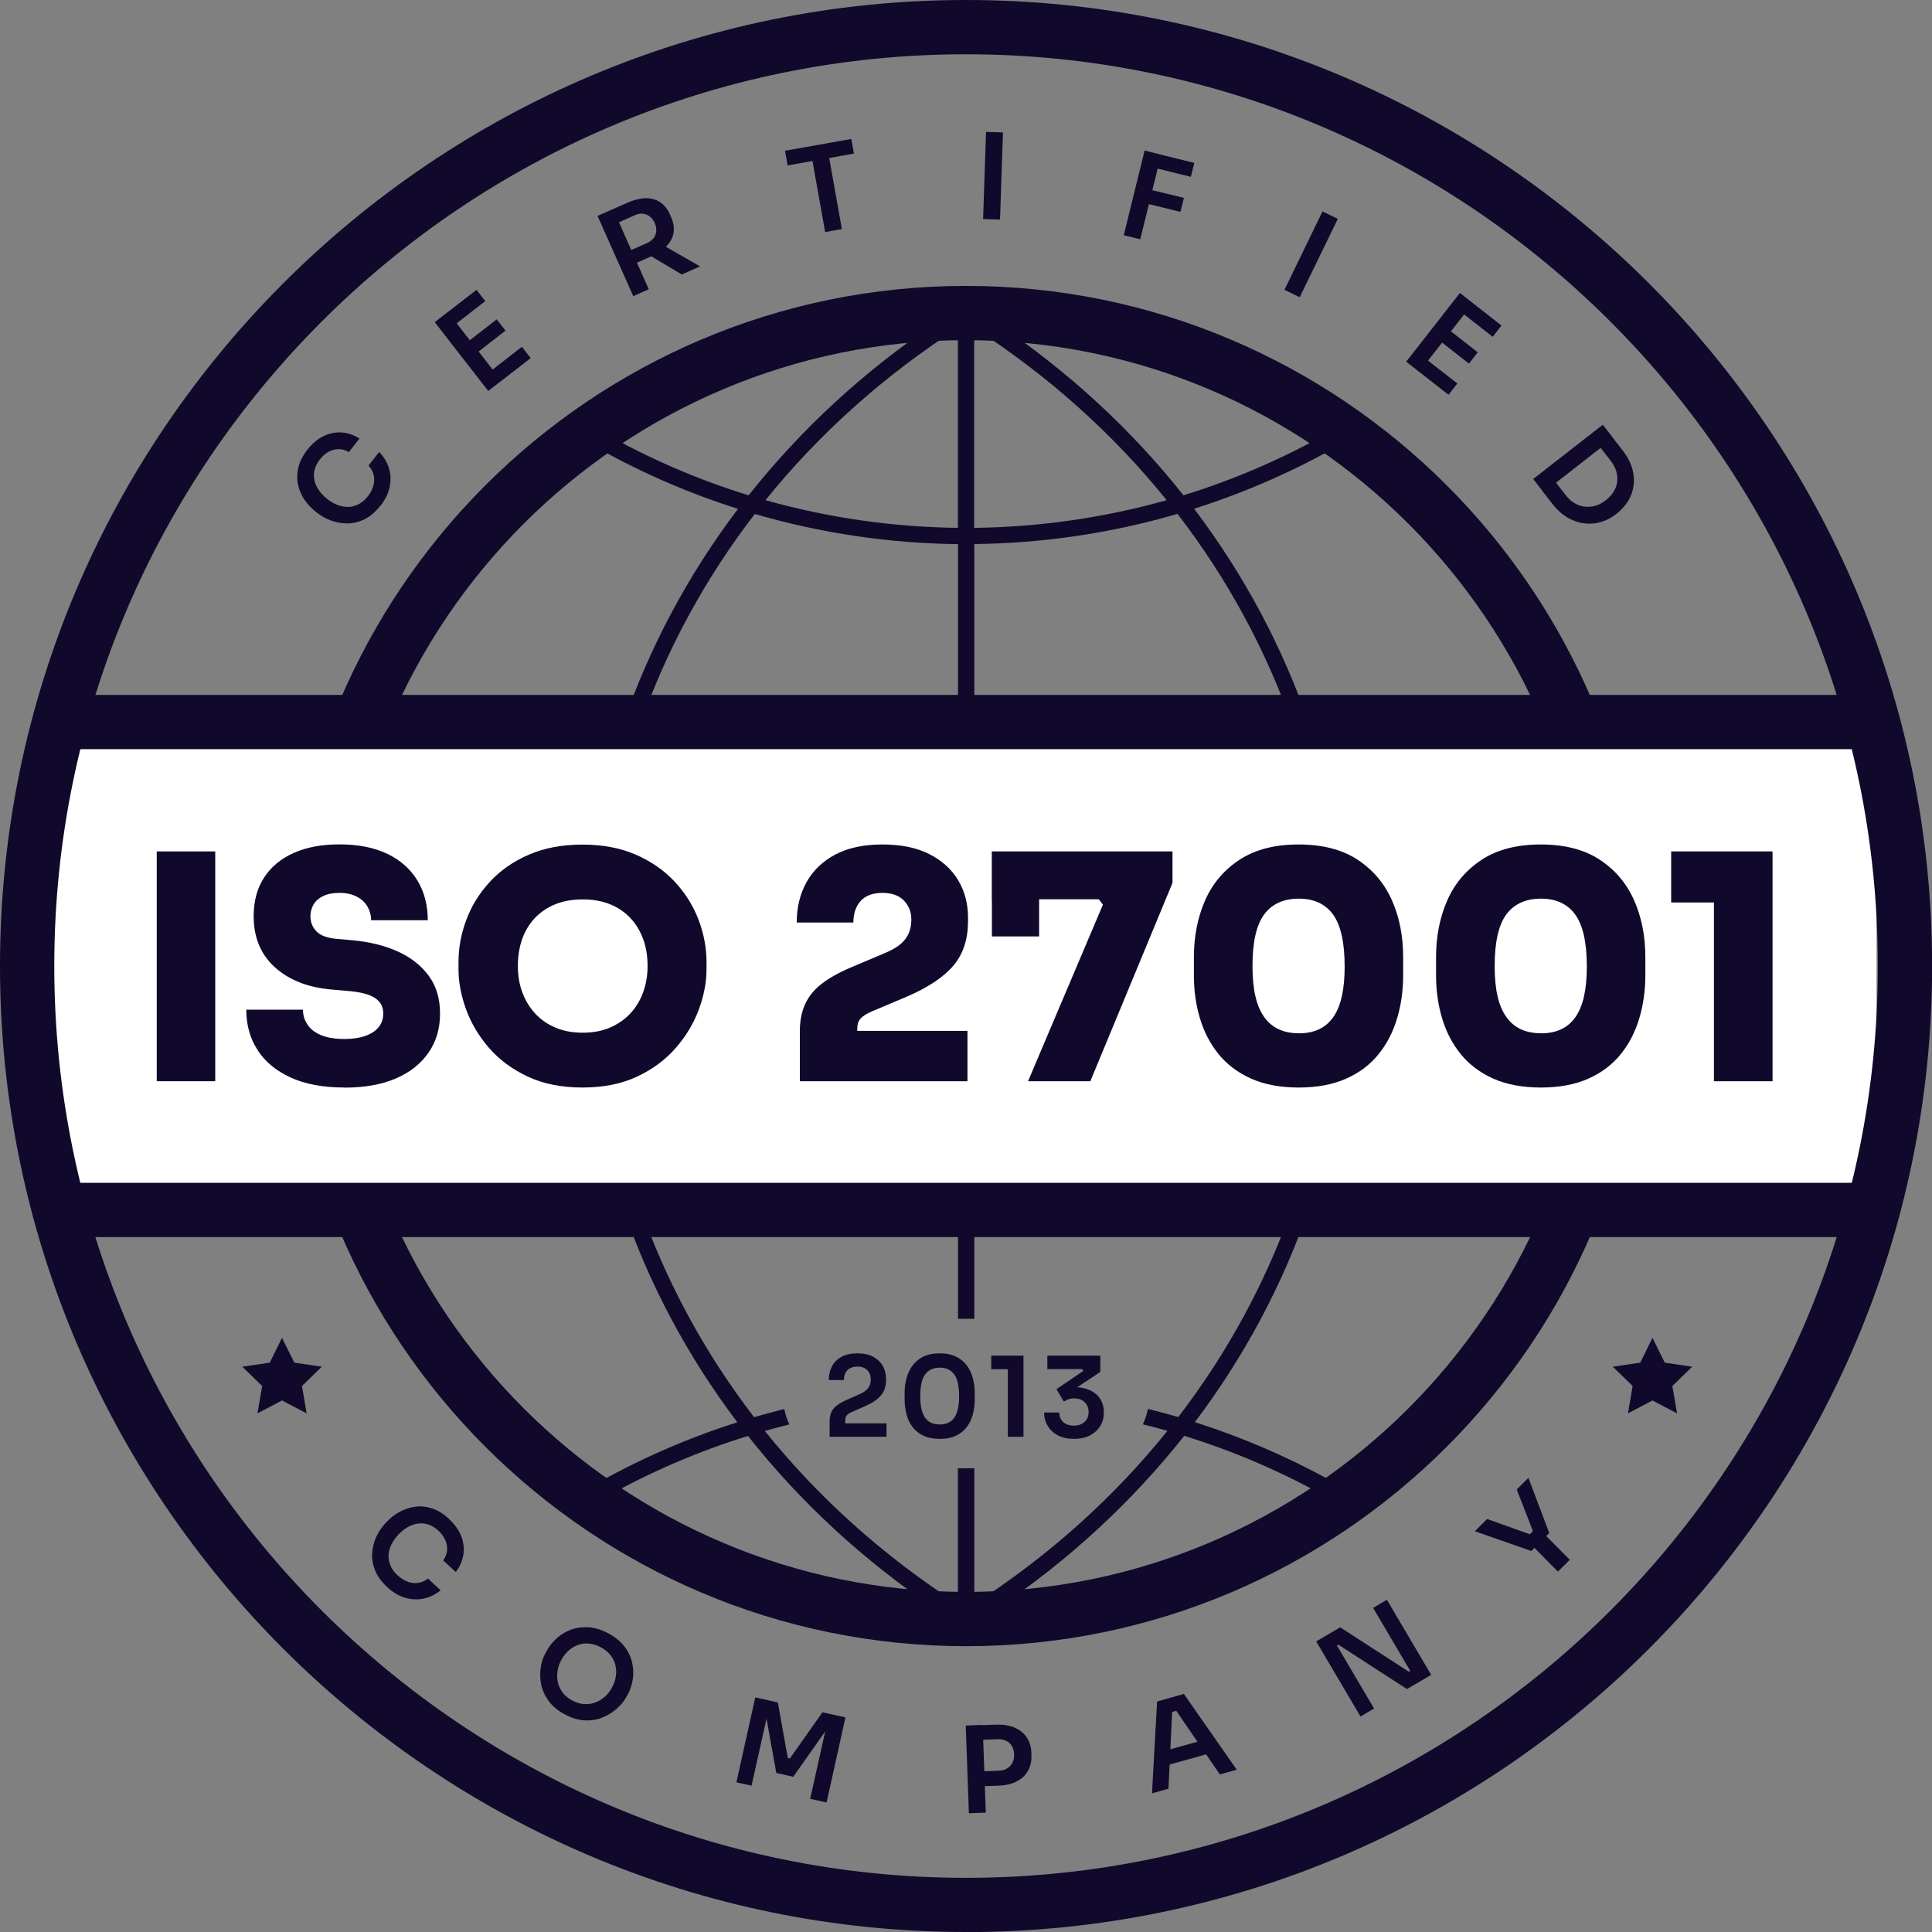
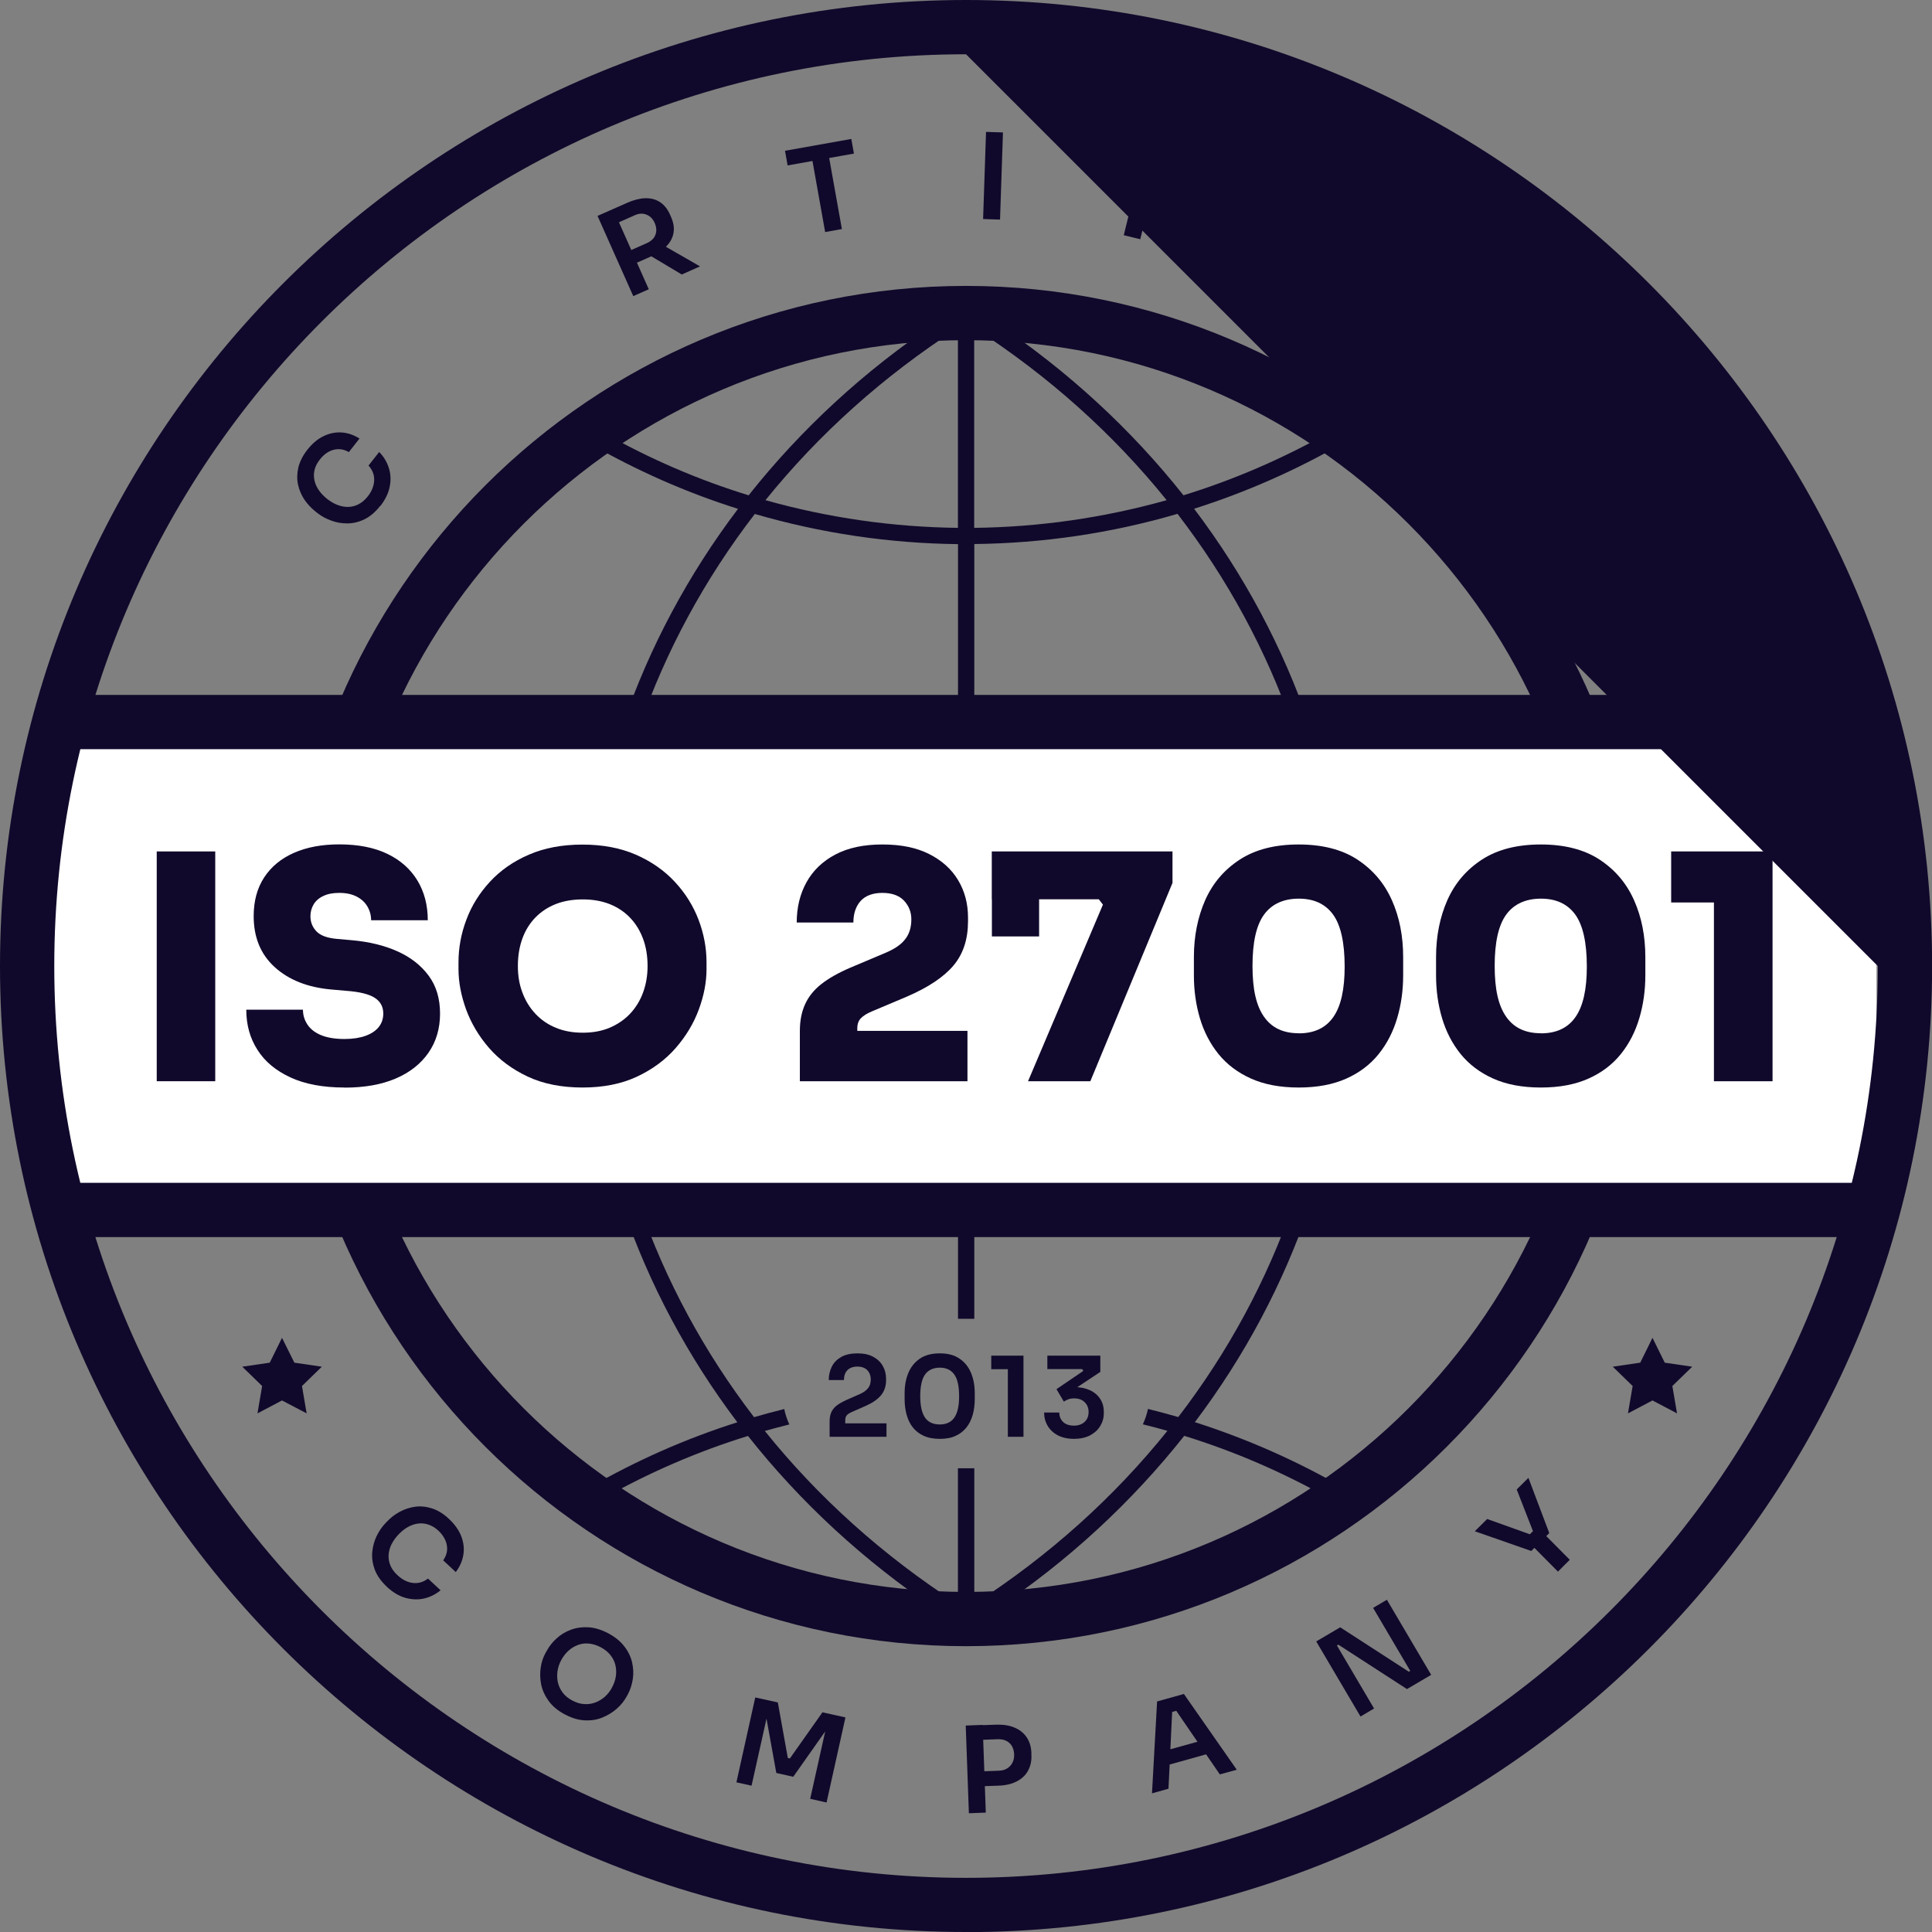
<svg xmlns="http://www.w3.org/2000/svg" width="120" height="120" viewBox="0 0 120 120" fill="none">
  <rect x="0" y="0" width="120" height="120" fill="#808080" stroke="none" />
  <g id="Layer_1" clip-path="url(#clip0_1581_20133)">
    <g id="Group">
      <g id="Group_2">
        <path id="Vector" d="M23.617 31.418C23.314 31.809 22.983 32.085 22.64 32.254C22.289 32.422 21.938 32.51 21.581 32.51C21.224 32.51 20.887 32.456 20.57 32.334C20.253 32.22 19.97 32.065 19.727 31.876L19.599 31.775C19.336 31.566 19.107 31.323 18.911 31.04C18.722 30.757 18.588 30.447 18.513 30.11C18.439 29.773 18.446 29.415 18.527 29.051C18.615 28.68 18.797 28.31 19.087 27.939C19.39 27.555 19.72 27.271 20.084 27.096C20.448 26.914 20.826 26.84 21.21 26.86C21.595 26.887 21.965 27.008 22.329 27.238L21.669 28.08C21.453 27.959 21.237 27.892 21.021 27.898C20.806 27.898 20.597 27.959 20.401 28.067C20.199 28.181 20.024 28.337 19.862 28.546C19.7 28.755 19.592 28.963 19.538 29.186C19.484 29.409 19.484 29.624 19.532 29.84C19.579 30.056 19.673 30.258 19.808 30.453C19.943 30.649 20.118 30.831 20.334 31C20.543 31.161 20.759 31.29 20.981 31.37C21.203 31.451 21.426 31.492 21.648 31.485C21.871 31.478 22.087 31.418 22.289 31.31C22.491 31.202 22.68 31.04 22.849 30.824C23.098 30.507 23.226 30.177 23.24 29.833C23.253 29.489 23.132 29.186 22.889 28.916L23.55 28.074C23.826 28.35 24.022 28.674 24.143 29.038C24.264 29.402 24.291 29.793 24.21 30.204C24.136 30.615 23.941 31.02 23.624 31.431L23.617 31.418Z" fill="#11092B" />
-         <path id="Vector_2" d="M30.325 24.285L27.002 20.01L27.817 19.377L31.141 23.651L30.325 24.285ZM28.249 20.172L27.703 19.471L29.597 18.001L30.143 18.702L28.249 20.172ZM29.611 21.925L29.065 21.224L30.851 19.835L31.397 20.536L29.611 21.925ZM31.026 23.745L30.48 23.044L32.415 21.541L32.962 22.242L31.026 23.745Z" fill="#11092B" />
        <path id="Vector_3" d="M39.333 18.392L37.114 13.41L38.079 12.985L40.297 17.967L39.333 18.392ZM39.272 16.437L38.928 15.655L40.189 15.095C40.364 15.014 40.499 14.913 40.6 14.785C40.694 14.657 40.748 14.509 40.762 14.354C40.775 14.199 40.742 14.03 40.667 13.855C40.593 13.686 40.492 13.545 40.364 13.45C40.236 13.356 40.094 13.295 39.933 13.275C39.771 13.255 39.602 13.288 39.427 13.369L38.166 13.929L37.802 13.106L38.962 12.594C39.36 12.419 39.73 12.324 40.074 12.311C40.418 12.304 40.721 12.378 40.984 12.547C41.247 12.715 41.463 12.978 41.625 13.349L41.672 13.457C41.834 13.821 41.888 14.151 41.834 14.461C41.78 14.772 41.632 15.048 41.396 15.291C41.16 15.534 40.843 15.742 40.445 15.925L39.285 16.437H39.272ZM42.346 17.05L39.879 15.574L40.957 15.095L43.479 16.545L42.346 17.05Z" fill="#11092B" />
        <path id="Vector_4" d="M48.92 10.275L48.758 9.365L52.877 8.63L53.039 9.54L48.92 10.275ZM51.252 14.414L50.437 9.85L51.475 9.661L52.291 14.226L51.252 14.414Z" fill="#11092B" />
        <path id="Vector_5" d="M61.062 13.605L61.244 8.192L62.296 8.225L62.114 13.639L61.062 13.605Z" fill="#11092B" />
        <path id="Vector_6" d="M69.799 14.61L71.094 9.351L72.119 9.607L70.824 14.859L69.799 14.61ZM71.215 12.641L71.431 11.778L73.534 12.291L73.319 13.16L71.215 12.641ZM71.761 10.437L71.977 9.574L74.182 10.12L73.966 10.983L71.761 10.437Z" fill="#11092B" />
        <path id="Vector_7" d="M79.778 18.001L82.144 13.133L83.095 13.592L80.728 18.46L79.778 18.001Z" fill="#11092B" />
        <path id="Vector_8" d="M87.342 22.464L90.679 18.197L91.488 18.83L88.151 23.098L87.342 22.464ZM88.037 23.01L88.583 22.309L90.517 23.819L89.971 24.52L88.037 23.01ZM89.459 21.19L90.005 20.489L91.785 21.884L91.239 22.585L89.459 21.19ZM90.828 19.444L91.374 18.743L93.261 20.219L92.715 20.92L90.828 19.444Z" fill="#11092B" />
-         <path id="Vector_9" d="M95.23 29.752L99.552 26.381L100.199 27.211L95.877 30.582L95.23 29.752ZM95.783 30.467L96.558 29.867L97.246 30.75C97.415 30.966 97.603 31.141 97.805 31.256C98.008 31.377 98.224 31.451 98.439 31.471C98.655 31.492 98.877 31.471 99.1 31.411C99.323 31.35 99.531 31.229 99.74 31.067C99.95 30.905 100.118 30.723 100.233 30.528C100.354 30.332 100.421 30.123 100.448 29.907C100.475 29.692 100.448 29.469 100.381 29.247C100.307 29.024 100.192 28.802 100.017 28.586L99.329 27.703L100.105 27.103L100.752 27.932C101.055 28.316 101.257 28.701 101.372 29.071C101.48 29.449 101.514 29.806 101.466 30.15C101.419 30.494 101.311 30.818 101.129 31.108C100.954 31.397 100.732 31.647 100.462 31.863L100.334 31.964C100.078 32.166 99.788 32.314 99.457 32.415C99.134 32.517 98.79 32.55 98.439 32.51C98.089 32.476 97.738 32.361 97.394 32.166C97.05 31.97 96.727 31.687 96.423 31.296L95.776 30.467H95.783Z" fill="#11092B" />
      </g>
      <g id="Group_3">
        <path id="Vector_10" d="M24.028 98.554C23.664 98.217 23.422 97.866 23.28 97.502C23.145 97.138 23.091 96.781 23.118 96.424C23.152 96.066 23.239 95.736 23.381 95.432C23.529 95.122 23.705 94.859 23.914 94.637L24.028 94.516C24.258 94.273 24.52 94.064 24.824 93.902C25.127 93.74 25.444 93.632 25.788 93.585C26.132 93.538 26.482 93.578 26.846 93.693C27.204 93.814 27.561 94.03 27.898 94.354C28.256 94.691 28.505 95.048 28.653 95.426C28.795 95.803 28.842 96.188 28.781 96.565C28.721 96.943 28.566 97.307 28.309 97.644L27.527 96.916C27.669 96.713 27.75 96.504 27.77 96.289C27.784 96.073 27.75 95.864 27.655 95.655C27.561 95.446 27.42 95.25 27.231 95.075C27.042 94.893 26.833 94.772 26.617 94.698C26.401 94.623 26.186 94.603 25.97 94.63C25.754 94.657 25.545 94.731 25.336 94.846C25.127 94.96 24.932 95.122 24.743 95.318C24.561 95.513 24.419 95.716 24.311 95.931C24.21 96.147 24.15 96.363 24.136 96.585C24.123 96.808 24.163 97.023 24.251 97.239C24.338 97.455 24.487 97.65 24.689 97.839C24.986 98.116 25.303 98.278 25.64 98.318C25.977 98.358 26.294 98.271 26.584 98.048L27.366 98.776C27.062 99.026 26.725 99.194 26.354 99.282C25.977 99.37 25.593 99.356 25.188 99.248C24.784 99.134 24.399 98.904 24.022 98.554H24.028Z" fill="#11092B" />
        <path id="Vector_11" d="M35.078 106.483C34.647 106.253 34.317 105.977 34.081 105.653C33.845 105.33 33.69 104.993 33.615 104.635C33.541 104.278 33.535 103.927 33.582 103.59C33.629 103.253 33.73 102.95 33.878 102.68L33.959 102.538C34.114 102.249 34.323 101.986 34.586 101.75C34.849 101.514 35.146 101.338 35.483 101.217C35.82 101.096 36.184 101.049 36.575 101.075C36.966 101.102 37.371 101.231 37.789 101.453C38.207 101.676 38.537 101.945 38.773 102.255C39.016 102.565 39.178 102.896 39.258 103.246C39.339 103.597 39.359 103.941 39.306 104.285C39.252 104.628 39.151 104.952 38.995 105.242L38.915 105.384C38.773 105.647 38.571 105.896 38.315 106.125C38.058 106.354 37.762 106.536 37.418 106.678C37.074 106.82 36.71 106.874 36.312 106.853C35.914 106.833 35.503 106.712 35.072 106.476L35.078 106.483ZM35.544 105.62C35.786 105.748 36.029 105.829 36.272 105.842C36.514 105.862 36.744 105.829 36.966 105.748C37.189 105.667 37.384 105.545 37.566 105.39C37.742 105.229 37.897 105.04 38.011 104.817C38.139 104.581 38.22 104.345 38.254 104.103C38.288 103.86 38.274 103.631 38.22 103.408C38.166 103.186 38.058 102.977 37.91 102.795C37.762 102.606 37.566 102.451 37.317 102.316C37.074 102.188 36.838 102.114 36.595 102.087C36.353 102.06 36.123 102.087 35.908 102.168C35.692 102.249 35.49 102.363 35.314 102.525C35.132 102.687 34.984 102.882 34.856 103.118C34.735 103.341 34.66 103.57 34.627 103.806C34.593 104.042 34.6 104.278 34.654 104.507C34.708 104.736 34.809 104.945 34.957 105.141C35.105 105.336 35.301 105.491 35.544 105.62Z" fill="#11092B" />
        <path id="Vector_12" d="M45.737 110.716L46.91 105.431L48.313 105.741L48.933 109.193L49.061 109.22L51.084 106.354L52.513 106.671L51.34 111.957L50.322 111.728L51.327 107.217L51.455 107.258L49.27 110.359L48.218 110.123L47.544 106.388L47.686 106.402L46.681 110.912L45.737 110.703V110.716Z" fill="#11092B" />
        <path id="Vector_13" d="M60.179 112.624L59.983 107.177L61.035 107.136L61.23 112.584L60.179 112.624ZM61.021 110.932L60.988 110.022L62.039 109.982C62.248 109.975 62.424 109.928 62.565 109.833C62.707 109.746 62.815 109.624 62.889 109.476C62.963 109.328 62.997 109.152 62.99 108.97C62.983 108.775 62.936 108.599 62.855 108.458C62.774 108.316 62.653 108.202 62.505 108.128C62.356 108.053 62.174 108.02 61.972 108.026L60.92 108.067L60.887 107.157L61.851 107.123C62.302 107.109 62.693 107.163 63.017 107.305C63.341 107.44 63.59 107.642 63.772 107.912C63.954 108.181 64.049 108.505 64.062 108.883V109.004C64.082 109.375 64.008 109.698 63.853 109.982C63.698 110.265 63.462 110.487 63.145 110.649C62.835 110.811 62.451 110.898 61.992 110.912L61.028 110.946L61.021 110.932Z" fill="#11092B" />
        <path id="Vector_14" d="M71.552 111.391L71.869 105.68L73.534 105.215L76.818 109.921L75.766 110.211L72.961 106.118L73.373 106.172L72.483 106.422L72.813 106.159L72.577 111.101L71.566 111.384L71.552 111.391ZM72.409 109.665L72.49 108.707L74.6 108.121L75.159 108.896L72.409 109.665Z" fill="#11092B" />
        <path id="Vector_15" d="M84.504 106.617L81.753 101.952L83.243 101.075L87.504 103.833L87.72 103.705L87.659 103.894L85.286 99.869L86.142 99.363L88.893 104.028L87.389 104.912L83.128 102.154L82.912 102.282L82.973 102.093L85.346 106.118L84.504 106.617Z" fill="#11092B" />
        <path id="Vector_16" d="M95.115 96.336L91.603 95.109L92.371 94.347L95.102 95.325L94.879 95.439L95.372 94.947L95.244 95.176L94.205 92.513L94.933 91.792L96.228 95.223L95.115 96.329V96.336ZM96.767 97.617L95.196 96.032L95.931 95.298L97.502 96.882L96.767 97.617Z" fill="#11092B" />
      </g>
    </g>
    <path id="Vector_17" d="M60.003 102.248C36.71 102.248 17.758 83.297 17.758 60.003C17.758 36.71 36.71 17.758 60.003 17.758C83.297 17.758 102.248 36.71 102.248 60.003C102.248 83.297 83.297 102.248 60.003 102.248ZM60.003 21.129C38.571 21.129 21.129 38.571 21.129 60.003C21.129 81.436 38.571 98.877 60.003 98.877C81.436 98.877 98.877 81.436 98.877 60.003C98.877 38.571 81.436 21.129 60.003 21.129Z" fill="#11092B" />
    <path id="Vector_18" d="M60.003 18.938C37.357 18.938 18.938 37.357 18.938 60.003C18.938 82.65 37.357 101.069 60.003 101.069C82.65 101.069 101.069 82.65 101.069 60.003C101.069 37.357 82.65 18.938 60.003 18.938ZM82.508 26.887C79.622 28.512 76.609 29.806 73.507 30.764C70.271 26.678 66.334 23.037 61.79 19.997C69.449 20.334 76.548 22.828 82.508 26.887ZM60.509 20.367C65.147 23.361 69.166 26.974 72.463 31.067C68.552 32.166 64.534 32.739 60.509 32.786V20.367ZM58.217 19.997C53.673 23.03 49.735 26.678 46.499 30.764C43.405 29.813 40.384 28.518 37.505 26.887C43.459 22.828 50.565 20.334 58.217 19.997ZM59.498 20.367V32.786C55.473 32.739 51.455 32.166 47.544 31.067C50.841 26.981 54.859 23.361 59.498 20.374V20.367ZM19.949 60.003C19.949 46.654 26.523 34.815 36.595 27.534C39.555 29.24 42.656 30.602 45.839 31.606C39.643 39.791 36.191 49.661 36.191 60.003C36.191 70.319 39.622 80.168 45.798 88.34C42.609 89.351 39.501 90.72 36.541 92.432C26.503 85.144 19.949 73.325 19.949 60.003ZM37.452 93.079C40.337 91.448 43.358 90.147 46.459 89.189C49.702 93.295 53.652 96.956 58.217 100.01C50.538 99.673 43.418 97.165 37.445 93.079H37.452ZM59.498 91.205V99.632C54.839 96.626 50.807 92.992 47.504 88.879C48.009 88.737 48.515 88.603 49.027 88.475C48.886 88.171 48.778 87.848 48.711 87.517C48.084 87.672 47.457 87.841 46.836 88.023C40.654 79.966 37.209 70.217 37.209 60.003C37.209 49.762 40.674 39.986 46.883 31.923C51.003 33.123 55.25 33.75 59.504 33.797V81.915H60.516V33.791C64.77 33.743 69.017 33.123 73.137 31.916C79.346 39.986 82.811 49.756 82.811 59.997C82.811 70.211 79.366 79.96 73.184 88.016C72.564 87.834 71.937 87.672 71.303 87.51C71.235 87.848 71.121 88.165 70.986 88.468C71.498 88.596 72.004 88.724 72.51 88.872C69.206 92.985 65.174 96.619 60.516 99.626V91.198H59.504L59.498 91.205ZM61.79 100.003C66.354 96.956 70.305 93.288 73.555 89.183C76.656 90.14 79.676 91.441 82.562 93.073C76.595 97.158 69.469 99.666 61.79 100.003ZM83.472 92.425C80.512 90.713 77.404 89.351 74.215 88.333C80.384 80.162 83.816 70.312 83.816 59.997C83.816 49.654 80.364 39.784 74.168 31.599C77.35 30.588 80.452 29.233 83.411 27.527C93.484 34.809 100.051 46.648 100.051 59.997C100.051 73.346 93.504 85.144 83.465 92.425H83.472Z" fill="#11092B" />
    <g id="Group_4">
      <path id="Vector_19" d="M116.555 44.847H3.317V75.153H116.555V44.847Z" fill="white" />
      <g id="Group_5">
        <path id="Vector_20" d="M116.555 73.467H3.317V76.838H116.555V73.467Z" fill="#11092B" />
        <path id="Vector_21" d="M116.555 43.162H3.317V46.533H116.555V43.162Z" fill="#11092B" />
      </g>
    </g>
-     <path id="Vector_22" d="M60.003 120C26.914 120 0 93.086 0 60.003C0 26.921 26.914 0 60.003 0C93.093 0 120.007 26.914 120.007 60.003C120.007 93.093 93.093 120.007 60.003 120.007V120ZM60.003 3.371C28.775 3.371 3.371 28.775 3.371 60.003C3.371 91.232 28.775 116.636 60.003 116.636C91.232 116.636 116.636 91.232 116.636 60.003C116.636 28.775 91.225 3.371 60.003 3.371Z" fill="#11092B" />
+     <path id="Vector_22" d="M60.003 120C26.914 120 0 93.086 0 60.003C0 26.921 26.914 0 60.003 0C93.093 0 120.007 26.914 120.007 60.003C120.007 93.093 93.093 120.007 60.003 120.007V120ZM60.003 3.371C28.775 3.371 3.371 28.775 3.371 60.003C3.371 91.232 28.775 116.636 60.003 116.636C91.232 116.636 116.636 91.232 116.636 60.003Z" fill="#11092B" />
    <path id="Vector_23" d="M17.516 83.095L18.284 84.638L19.99 84.888L18.756 86.088L19.046 87.787L17.516 86.985L15.992 87.787L16.282 86.088L15.048 84.888L16.754 84.638L17.516 83.095Z" fill="#11092B" />
    <path id="Vector_24" d="M102.639 83.095L103.401 84.638L105.107 84.888L103.873 86.088L104.163 87.787L102.639 86.985L101.116 87.787L101.406 86.088L100.172 84.888L101.878 84.638L102.639 83.095Z" fill="#11092B" />
    <g id="Group_6">
      <path id="Vector_25" d="M51.529 89.243V88.279C51.529 88.07 51.562 87.881 51.63 87.726C51.697 87.571 51.805 87.43 51.96 87.308C52.115 87.187 52.318 87.072 52.567 86.958L53.423 86.58C53.639 86.486 53.801 86.364 53.915 86.223C54.03 86.081 54.084 85.899 54.084 85.683C54.084 85.447 54.01 85.252 53.868 85.104C53.727 84.955 53.518 84.881 53.255 84.881C52.992 84.881 52.783 84.955 52.635 85.104C52.493 85.252 52.419 85.454 52.419 85.717H51.475C51.475 85.407 51.542 85.131 51.67 84.874C51.798 84.618 52.001 84.423 52.264 84.274C52.527 84.133 52.857 84.059 53.255 84.059C53.653 84.059 53.983 84.133 54.239 84.274C54.502 84.416 54.697 84.605 54.832 84.841C54.967 85.077 55.035 85.346 55.035 85.636V85.724C55.035 86.101 54.927 86.418 54.718 86.668C54.509 86.917 54.199 87.133 53.787 87.315L52.931 87.692C52.769 87.76 52.655 87.834 52.594 87.908C52.527 87.982 52.5 88.084 52.5 88.218V88.663L52.264 88.407H55.062V89.243H51.542H51.529Z" fill="#11092B" />
      <path id="Vector_26" d="M58.372 89.371C57.974 89.371 57.637 89.304 57.361 89.176C57.084 89.048 56.855 88.866 56.686 88.643C56.511 88.421 56.39 88.158 56.309 87.861C56.228 87.564 56.188 87.248 56.188 86.917V86.533C56.188 86.068 56.262 85.65 56.417 85.279C56.572 84.908 56.808 84.611 57.131 84.389C57.455 84.166 57.866 84.059 58.372 84.059C58.877 84.059 59.275 84.166 59.599 84.389C59.922 84.605 60.158 84.901 60.314 85.279C60.469 85.65 60.543 86.068 60.543 86.533V86.917C60.543 87.248 60.502 87.564 60.422 87.861C60.34 88.158 60.212 88.421 60.044 88.643C59.869 88.866 59.646 89.048 59.37 89.176C59.093 89.311 58.763 89.371 58.372 89.371ZM58.372 88.475C58.776 88.475 59.08 88.333 59.275 88.05C59.471 87.767 59.572 87.328 59.572 86.728C59.572 86.095 59.471 85.643 59.269 85.367C59.066 85.09 58.77 84.948 58.372 84.948C57.974 84.948 57.664 85.09 57.462 85.367C57.26 85.643 57.158 86.095 57.158 86.715C57.158 87.335 57.26 87.76 57.455 88.05C57.651 88.333 57.954 88.475 58.365 88.475H58.372Z" fill="#11092B" />
      <path id="Vector_27" d="M62.599 89.243V84.807L62.902 85.043H61.568V84.2H63.57V89.243H62.599Z" fill="#11092B" />
      <path id="Vector_28" d="M66.712 89.371C66.327 89.371 65.99 89.297 65.714 89.156C65.437 89.014 65.222 88.812 65.073 88.562C64.925 88.313 64.851 88.036 64.851 87.733H65.795C65.795 87.976 65.876 88.171 66.037 88.326C66.199 88.475 66.422 88.549 66.705 88.549C66.894 88.549 67.055 88.515 67.19 88.441C67.325 88.367 67.433 88.272 67.507 88.144C67.581 88.016 67.615 87.868 67.615 87.706C67.615 87.457 67.534 87.254 67.372 87.093C67.21 86.931 66.988 86.856 66.712 86.856C66.57 86.856 66.455 86.877 66.347 86.917C66.24 86.958 66.152 87.005 66.078 87.059L65.619 86.284L67.285 85.151L67.217 85.036H65.053V84.2H68.343V85.212L66.637 86.344L66.105 86.25C66.192 86.223 66.287 86.203 66.388 86.182C66.489 86.169 66.597 86.155 66.718 86.155C67.103 86.155 67.426 86.223 67.703 86.351C67.979 86.479 68.188 86.661 68.336 86.89C68.485 87.12 68.559 87.382 68.559 87.686V87.773C68.559 88.07 68.485 88.333 68.336 88.576C68.188 88.818 67.979 89.007 67.703 89.156C67.426 89.297 67.089 89.371 66.698 89.371H66.712Z" fill="#11092B" />
    </g>
    <g id="Group_7">
      <path id="Vector_29" d="M9.735 67.157V52.884H13.369V67.157H9.735Z" fill="#11092B" />
      <path id="Vector_30" d="M21.392 67.548C20.064 67.548 18.945 67.339 18.041 66.921C17.138 66.503 16.45 65.936 15.992 65.208C15.527 64.487 15.297 63.657 15.297 62.714H18.817C18.817 63.051 18.911 63.361 19.1 63.644C19.289 63.927 19.572 64.143 19.949 64.298C20.327 64.453 20.812 64.534 21.399 64.534C21.905 64.534 22.343 64.467 22.7 64.338C23.058 64.21 23.334 64.028 23.523 63.792C23.711 63.556 23.806 63.28 23.806 62.95C23.806 62.532 23.631 62.208 23.28 61.979C22.929 61.75 22.336 61.601 21.5 61.541L20.583 61.46C19.113 61.332 17.94 60.866 17.064 60.071C16.187 59.275 15.756 58.217 15.756 56.902C15.756 55.965 15.972 55.163 16.41 54.495C16.848 53.828 17.462 53.322 18.257 52.972C19.053 52.621 19.99 52.446 21.075 52.446C22.248 52.446 23.239 52.641 24.055 53.032C24.871 53.423 25.491 53.976 25.923 54.684C26.354 55.392 26.57 56.221 26.57 57.158H23.051C23.051 56.848 22.97 56.558 22.815 56.295C22.66 56.032 22.43 55.83 22.141 55.682C21.844 55.533 21.493 55.459 21.075 55.459C20.684 55.459 20.354 55.52 20.091 55.648C19.821 55.77 19.619 55.945 19.484 56.167C19.349 56.39 19.282 56.639 19.282 56.909C19.282 57.273 19.403 57.583 19.653 57.846C19.902 58.109 20.327 58.264 20.941 58.318L21.857 58.399C22.923 58.493 23.873 58.722 24.696 59.093C25.518 59.464 26.159 59.97 26.631 60.61C27.103 61.251 27.332 62.033 27.332 62.956C27.332 63.88 27.096 64.689 26.617 65.383C26.139 66.071 25.464 66.611 24.581 66.988C23.698 67.366 22.64 67.554 21.406 67.554L21.392 67.548Z" fill="#11092B" />
      <path id="Vector_31" d="M36.191 67.548C34.89 67.548 33.75 67.325 32.786 66.873C31.822 66.422 31.02 65.828 30.379 65.094C29.739 64.359 29.267 63.556 28.95 62.7C28.64 61.837 28.478 61.008 28.478 60.199V59.767C28.478 58.871 28.64 57.987 28.97 57.118C29.294 56.248 29.786 55.466 30.433 54.765C31.08 54.064 31.89 53.497 32.847 53.086C33.804 52.668 34.917 52.459 36.177 52.459C37.438 52.459 38.53 52.668 39.494 53.086C40.452 53.504 41.254 54.064 41.908 54.765C42.562 55.466 43.054 56.255 43.385 57.118C43.715 57.987 43.883 58.871 43.883 59.767V60.199C43.883 61.008 43.722 61.844 43.405 62.7C43.088 63.563 42.609 64.359 41.969 65.094C41.328 65.828 40.526 66.422 39.562 66.873C38.598 67.325 37.472 67.548 36.177 67.548H36.191ZM36.191 64.143C36.818 64.143 37.377 64.042 37.87 63.833C38.362 63.624 38.786 63.334 39.144 62.956C39.494 62.579 39.764 62.141 39.946 61.635C40.128 61.136 40.222 60.59 40.222 60.003C40.222 59.376 40.128 58.81 39.939 58.304C39.751 57.799 39.481 57.361 39.13 56.996C38.78 56.632 38.355 56.349 37.863 56.154C37.364 55.958 36.811 55.864 36.198 55.864C35.584 55.864 35.011 55.958 34.519 56.154C34.02 56.349 33.602 56.632 33.245 56.996C32.894 57.361 32.624 57.799 32.442 58.304C32.26 58.81 32.166 59.376 32.166 60.003C32.166 60.59 32.254 61.136 32.442 61.635C32.624 62.134 32.894 62.579 33.245 62.956C33.595 63.334 34.02 63.63 34.519 63.833C35.011 64.042 35.577 64.143 36.198 64.143H36.191Z" fill="#11092B" />
      <path id="Vector_32" d="M49.681 67.157V64.028C49.681 63.401 49.789 62.849 50.005 62.377C50.221 61.898 50.558 61.48 51.023 61.116C51.488 60.752 52.088 60.415 52.83 60.098L55.001 59.181C55.56 58.945 55.972 58.669 56.221 58.338C56.477 58.014 56.605 57.603 56.605 57.104C56.605 56.646 56.45 56.262 56.147 55.938C55.843 55.621 55.392 55.459 54.805 55.459C54.219 55.459 53.754 55.628 53.457 55.958C53.16 56.289 53.005 56.74 53.005 57.3H49.486C49.486 56.363 49.688 55.527 50.093 54.799C50.497 54.071 51.09 53.497 51.879 53.079C52.668 52.661 53.639 52.452 54.805 52.452C55.972 52.452 56.922 52.648 57.711 53.046C58.5 53.444 59.1 53.983 59.511 54.67C59.922 55.358 60.125 56.127 60.125 56.99V57.226C60.125 58.331 59.828 59.248 59.228 59.963C58.628 60.678 57.664 61.325 56.336 61.898L54.165 62.815C53.855 62.943 53.619 63.091 53.47 63.246C53.322 63.401 53.248 63.61 53.248 63.873V64.574L52.405 64.028H60.091V67.157H49.688H49.681Z" fill="#11092B" />
      <path id="Vector_33" d="M63.853 67.157L68.505 56.188L68.249 55.857H61.601V52.884H72.826V54.839L67.723 67.157H63.853ZM61.608 58.163V52.884H64.541V58.163H61.608Z" fill="#11092B" />
      <path id="Vector_34" d="M80.667 67.548C79.508 67.548 78.517 67.359 77.694 66.988C76.872 66.617 76.204 66.112 75.678 65.464C75.159 64.817 74.775 64.076 74.525 63.233C74.276 62.39 74.155 61.507 74.155 60.583V59.45C74.155 58.149 74.391 56.969 74.856 55.911C75.328 54.852 76.042 54.017 77.007 53.389C77.971 52.763 79.191 52.452 80.661 52.452C82.13 52.452 83.351 52.763 84.308 53.389C85.265 54.017 85.98 54.852 86.452 55.911C86.924 56.969 87.153 58.149 87.153 59.45V60.583C87.153 61.507 87.032 62.39 86.782 63.233C86.533 64.076 86.155 64.817 85.636 65.464C85.117 66.112 84.456 66.617 83.634 66.988C82.811 67.359 81.82 67.548 80.661 67.548H80.667ZM80.667 64.183C81.632 64.183 82.346 63.846 82.818 63.165C83.29 62.491 83.519 61.446 83.519 60.037C83.519 58.54 83.276 57.462 82.798 56.801C82.312 56.14 81.605 55.817 80.667 55.817C79.73 55.817 78.995 56.147 78.517 56.801C78.031 57.462 77.795 58.527 77.795 59.997C77.795 61.466 78.031 62.471 78.51 63.152C78.989 63.84 79.703 64.177 80.667 64.177V64.183Z" fill="#11092B" />
      <path id="Vector_35" d="M95.709 67.548C94.549 67.548 93.558 67.359 92.736 66.988C91.913 66.617 91.246 66.112 90.72 65.464C90.201 64.817 89.816 64.076 89.567 63.233C89.317 62.39 89.196 61.507 89.196 60.583V59.45C89.196 58.149 89.432 56.969 89.897 55.911C90.369 54.852 91.084 54.017 92.048 53.389C93.012 52.763 94.232 52.452 95.702 52.452C97.172 52.452 98.392 52.763 99.349 53.389C100.307 54.017 101.021 54.852 101.493 55.911C101.965 56.969 102.195 58.149 102.195 59.45V60.583C102.195 61.507 102.073 62.39 101.824 63.233C101.574 64.076 101.197 64.817 100.678 65.464C100.158 66.112 99.498 66.617 98.675 66.988C97.853 67.359 96.862 67.548 95.702 67.548H95.709ZM95.709 64.183C96.673 64.183 97.388 63.846 97.859 63.165C98.331 62.491 98.561 61.446 98.561 60.037C98.561 58.54 98.318 57.462 97.839 56.801C97.354 56.14 96.646 55.817 95.709 55.817C94.772 55.817 94.037 56.147 93.558 56.801C93.073 57.462 92.837 58.527 92.837 59.997C92.837 61.466 93.073 62.471 93.551 63.152C94.03 63.84 94.745 64.177 95.709 64.177V64.183Z" fill="#11092B" />
      <path id="Vector_36" d="M106.455 67.157V55.385L107.318 56.053H103.799V52.884H110.096V67.157H106.462H106.455Z" fill="#11092B" />
    </g>
  </g>
  <defs>
    <clipPath id="clip0_1581_20133">
      <rect width="120" height="120" fill="white" />
    </clipPath>
  </defs>
</svg>